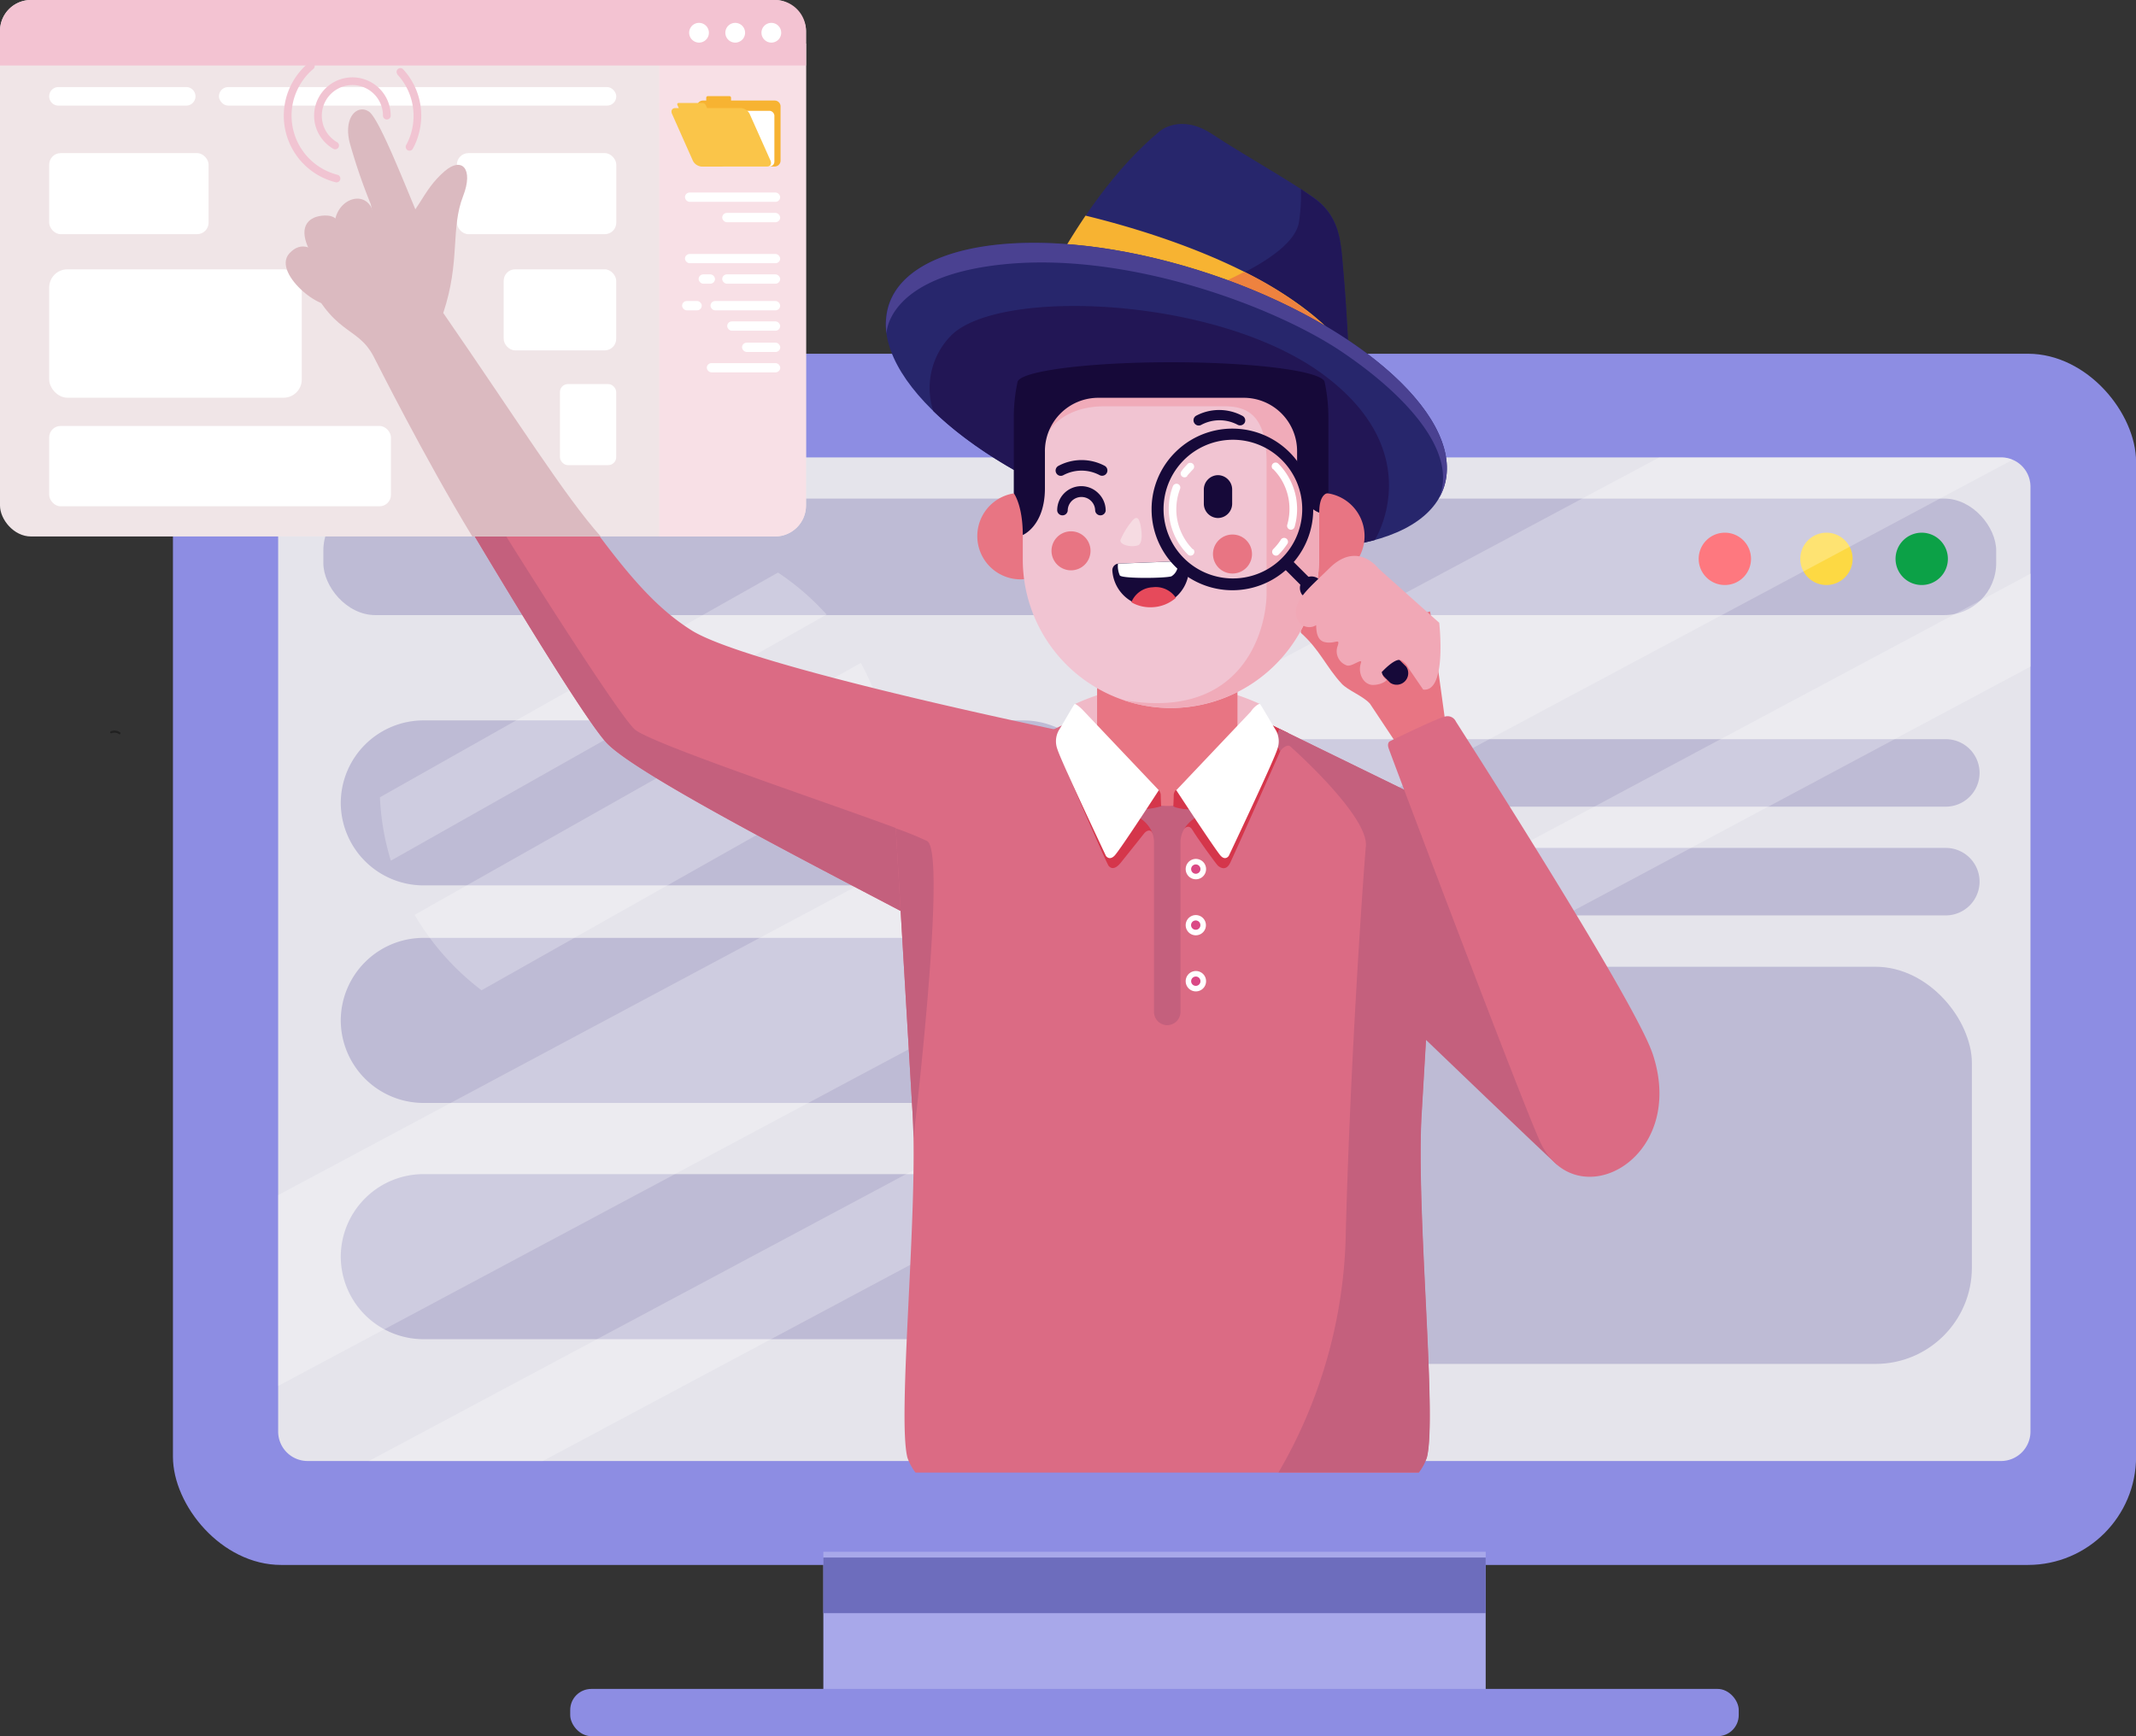
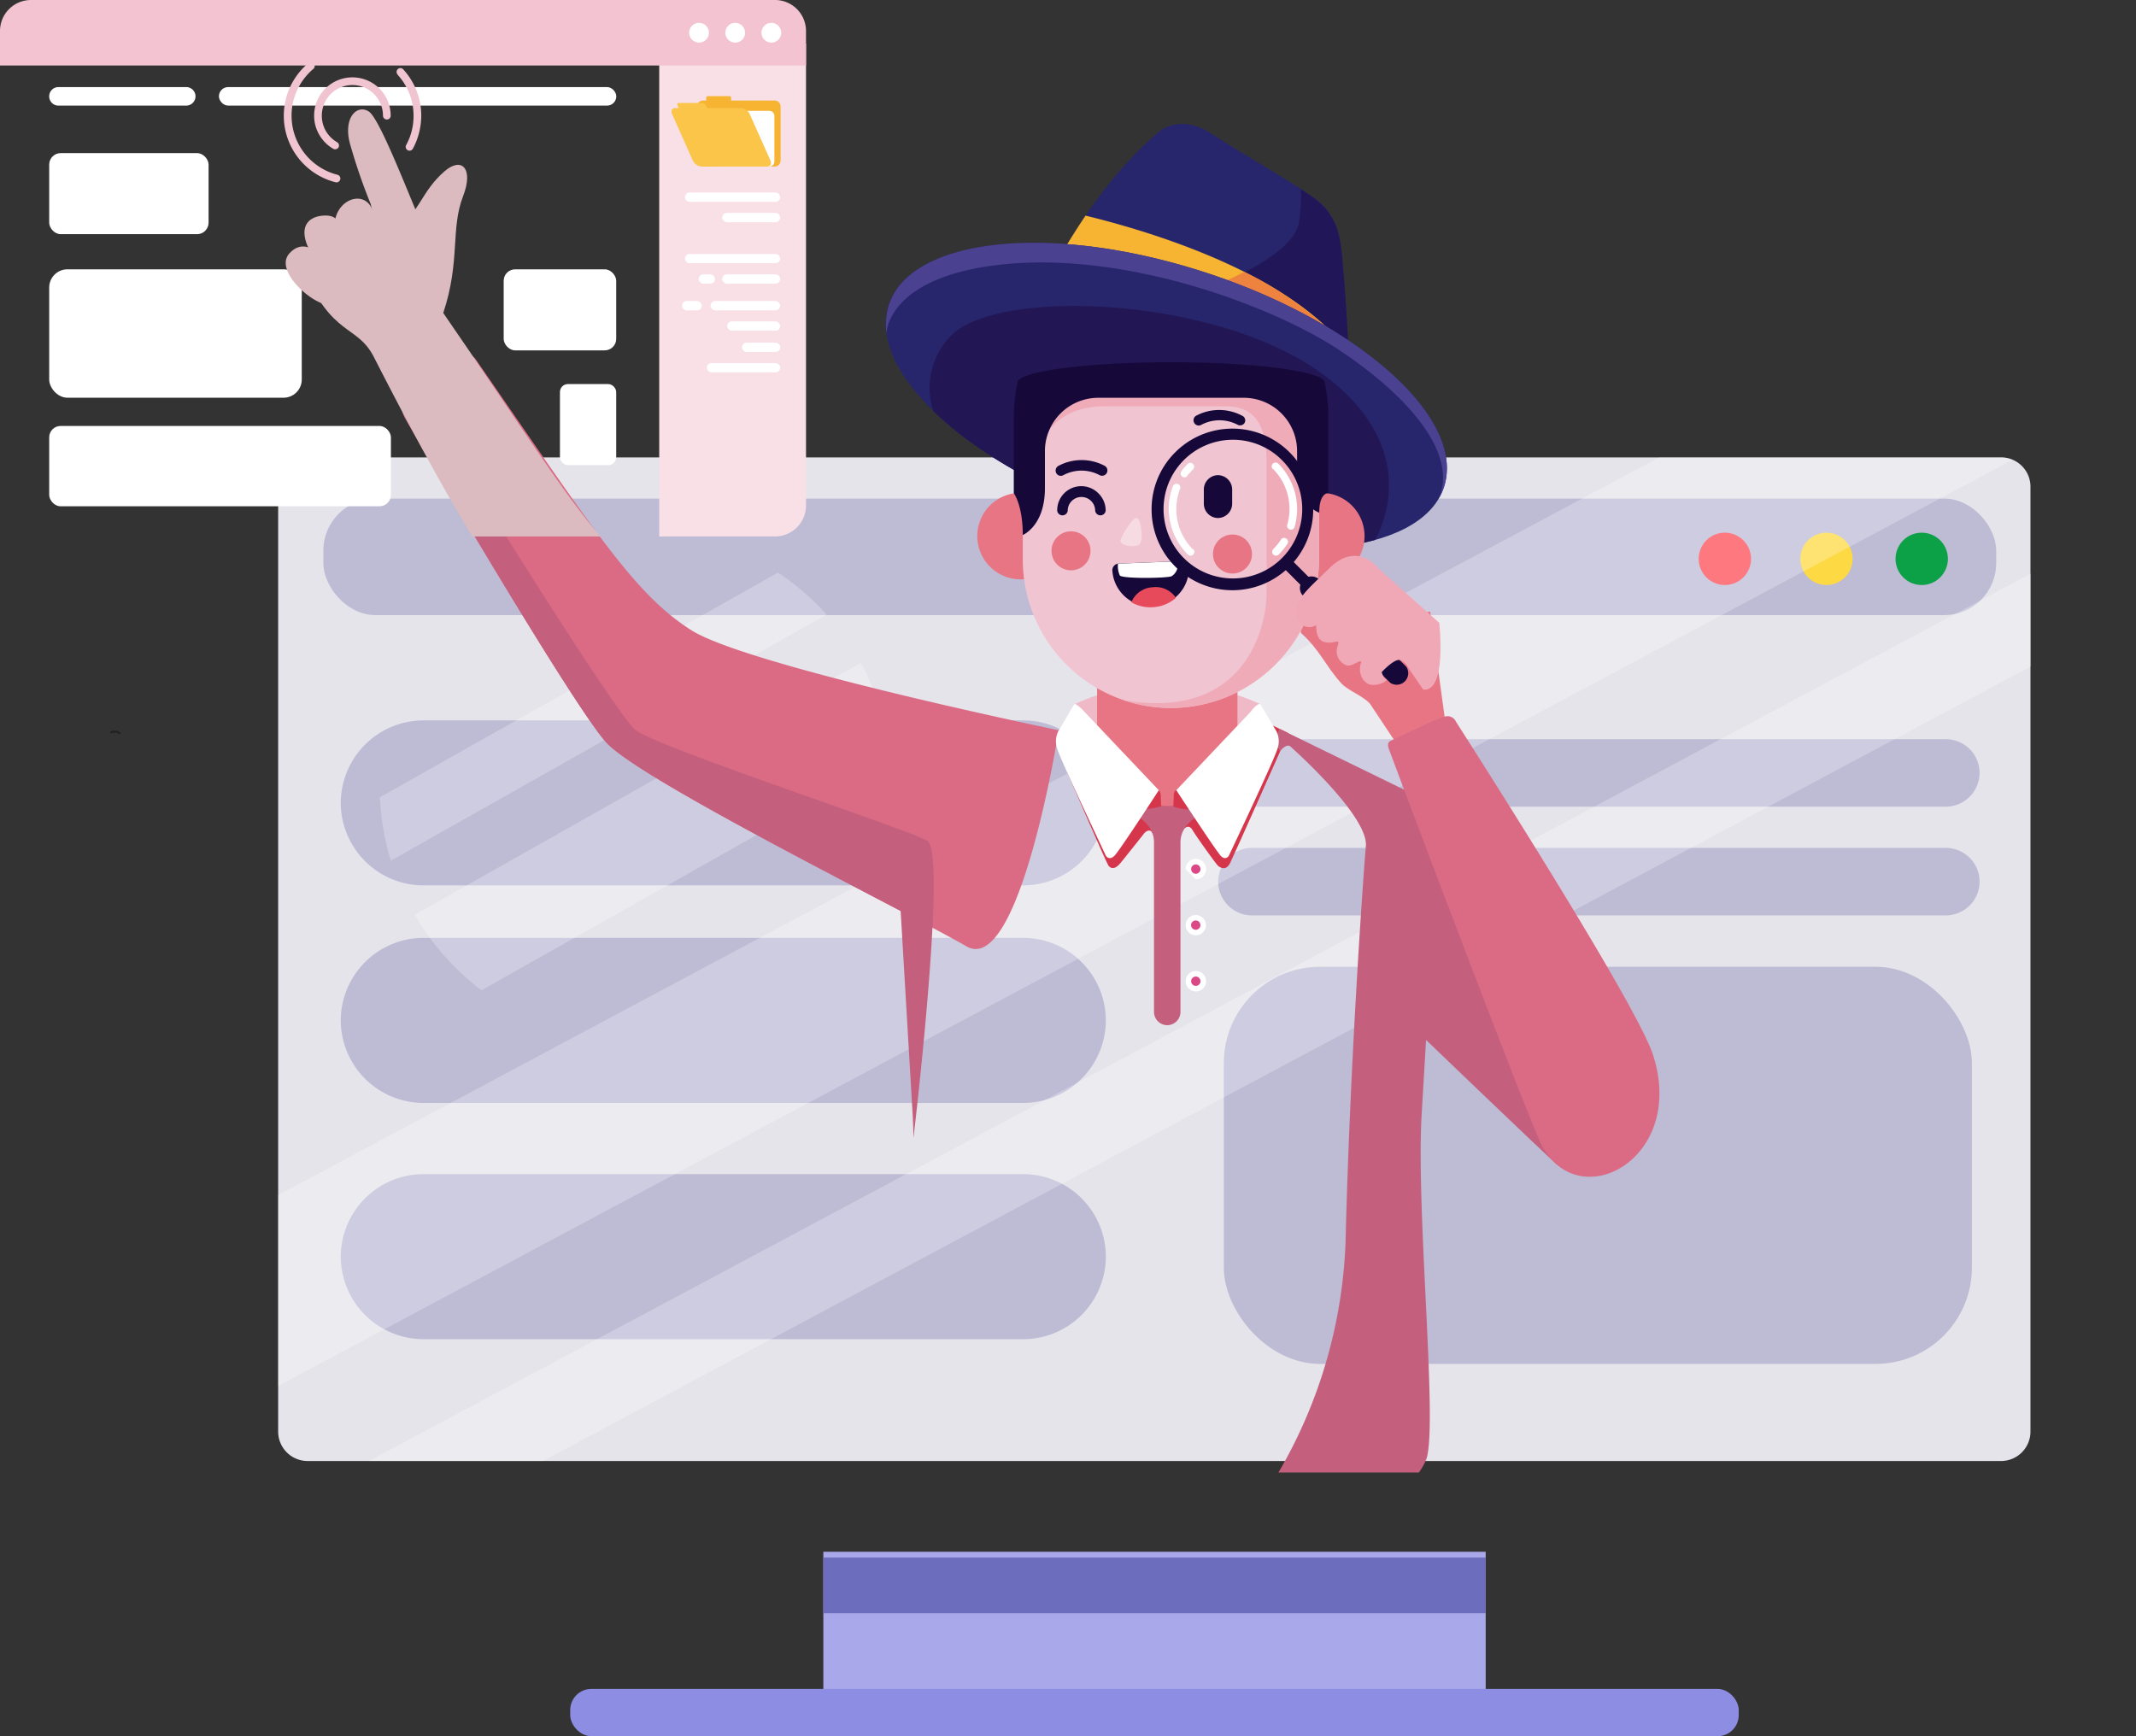
<svg xmlns="http://www.w3.org/2000/svg" id="Layer_1" data-name="Layer 1" viewBox="0 0 266.15 216.36">
  <rect x="0" y="0" width="266.15" height="216.36" fill="#333333" stroke="none" />
  <defs>
    <style>.cls-1{fill:#8d8de3;}.cls-2{fill:#e5e4eb;}.cls-3{fill:#bebbd5;}.cls-4{fill:#fd4b54;}.cls-5{fill:#fdd943;}.cls-6{fill:#0ca147;}.cls-7{fill:#a8a8ea;}.cls-8{fill:#6d6dbd;}.cls-23,.cls-31,.cls-9{fill:#fff;}.cls-9{opacity:0.25;}.cls-10{fill:#212121;}.cls-11,.cls-22{fill:#e87583;}.cls-11,.cls-12,.cls-13,.cls-14,.cls-15,.cls-16,.cls-17,.cls-18,.cls-19,.cls-20,.cls-21,.cls-23,.cls-24,.cls-25,.cls-26,.cls-27,.cls-28,.cls-30,.cls-32,.cls-33,.cls-34,.cls-35,.cls-36{fill-rule:evenodd;}.cls-12{fill:#db6b84;}.cls-13{fill:#c4607d;}.cls-14{fill:#27266c;}.cls-15{fill:#211758;}.cls-16{fill:#f7b332;}.cls-17{fill:#ee823f;}.cls-18{fill:#221655;}.cls-19{fill:#4a4191;}.cls-20{fill:#f0b9c7;}.cls-21{fill:#d5364b;}.cls-24{fill:#f1c4d2;}.cls-25{fill:#f0abb9;}.cls-26{fill:#160939;}.cls-27{fill:#e64a5b;}.cls-28{fill:#f6dbe2;}.cls-29{fill:#f0e5e7;}.cls-30{fill:#f8e0e6;}.cls-32{fill:#f3c3d2;}.cls-33{fill:#fac549;}.cls-34{fill:#da4985;}.cls-35{fill:#f1a8b6;}.cls-36{fill:#dbbac0;}</style>
  </defs>
-   <rect class="cls-1" x="21.55" y="44.08" width="244.61" height="150.93" rx="13.48" />
  <path class="cls-2" d="M253,60.69v117.7a3.67,3.67,0,0,1-3.66,3.67H38.32a3.67,3.67,0,0,1-3.66-3.67V60.69A3.67,3.67,0,0,1,38.32,57H249.38a3.51,3.51,0,0,1,1.38.28A3.65,3.65,0,0,1,253,60.69Z" />
  <rect class="cls-3" x="40.29" y="62.13" width="208.44" height="14.52" rx="6.48" />
  <path class="cls-4" d="M218.18,69.64a3.26,3.26,0,1,1-3.25-3.26A3.26,3.26,0,0,1,218.18,69.64Z" />
  <path class="cls-5" d="M230.84,69.64a3.26,3.26,0,1,1-3.25-3.26A3.26,3.26,0,0,1,230.84,69.64Z" />
  <path class="cls-6" d="M242.71,69.64a3.26,3.26,0,1,1-3.25-3.26A3.26,3.26,0,0,1,242.71,69.64Z" />
  <path class="cls-3" d="M127.51,110.33H52.74a10.32,10.32,0,0,1-10.28-10.28h0A10.32,10.32,0,0,1,52.74,89.77h74.77a10.31,10.31,0,0,1,10.28,10.28h0A10.31,10.31,0,0,1,127.51,110.33Z" />
  <path class="cls-3" d="M127.51,137.44H52.74a10.32,10.32,0,0,1-10.28-10.29h0a10.32,10.32,0,0,1,10.28-10.28h74.77a10.31,10.31,0,0,1,10.28,10.28h0A10.31,10.31,0,0,1,127.51,137.44Z" />
  <path class="cls-3" d="M127.51,166.88H52.74A10.32,10.32,0,0,1,42.46,156.6h0a10.32,10.32,0,0,1,10.28-10.29h74.77a10.31,10.31,0,0,1,10.28,10.29h0A10.31,10.31,0,0,1,127.51,166.88Z" />
  <path class="cls-3" d="M242.47,100.52H156a4.22,4.22,0,0,1-4.21-4.21h0a4.21,4.21,0,0,1,4.21-4.2h86.45a4.21,4.21,0,0,1,4.21,4.2h0A4.22,4.22,0,0,1,242.47,100.52Z" />
  <path class="cls-3" d="M242.47,114.07H156a4.22,4.22,0,0,1-4.21-4.21h0a4.21,4.21,0,0,1,4.21-4.2h86.45a4.21,4.21,0,0,1,4.21,4.2h0A4.22,4.22,0,0,1,242.47,114.07Z" />
  <rect class="cls-3" x="152.49" y="120.47" width="93.21" height="49.49" rx="12" />
  <rect class="cls-7" x="102.59" y="193.37" width="82.53" height="18.86" />
  <rect class="cls-8" x="102.59" y="194.09" width="82.53" height="6.93" />
  <rect class="cls-1" x="71.05" y="210.46" width="145.6" height="5.89" rx="2.63" />
  <path class="cls-9" d="M250.76,57.3,34.66,172.71V148.92L206.74,57h42.64A3.51,3.51,0,0,1,250.76,57.3Z" />
  <polygon class="cls-9" points="253.04 71.47 253.04 83.05 67.64 182.06 45.96 182.06 253.04 71.47" />
  <path class="cls-9" d="M103,76.58,48.7,107.25a31.64,31.64,0,0,1-1.36-7.9l49.6-28A31.94,31.94,0,0,1,103,76.58Z" />
  <path class="cls-9" d="M111,94.61,60,123.4A32.38,32.38,0,0,1,51.66,114l55.6-31.4A32,32,0,0,1,111,94.61Z" />
  <path class="cls-10" d="M13.89,91.39a.88.88,0,0,1,.92.09.13.13,0,0,0,.13-.23,1.14,1.14,0,0,0-1.18-.09.13.13,0,0,0,0,.18.14.14,0,0,0,.18,0Z" />
  <path class="cls-11" d="M170.29,78.07c-1.74-.56-8.86-3-8.19.8,2.35,2.1,3.13,4.21,5.06,6.31.8.87,2.67,1.53,3.54,2.51l3.39,5.1,6-2.4L180,89.31,178.2,76.2Z" />
  <path class="cls-12" d="M131.92,91S93.19,83,86.14,78.53,74.21,66.39,59.25,44.74c0,0-.61-1-2.31-.42S50.86,48,50.43,49a3.21,3.21,0,0,0,0,3C51,53.11,71.2,87.68,75.51,92.49s38.25,21.54,44.9,25.43S131.92,91,131.92,91Z" />
  <path class="cls-13" d="M55.05,45.3c-1.93,1.19-4.31,3-4.62,3.74a3.21,3.21,0,0,0,0,3C51,53.11,71.2,87.68,75.51,92.49c3.71,4.13,29.35,17.09,40.67,23.11.29-5.75.22-10.31-.65-10.83C113,103.26,81.45,93,79.09,90.89S59.57,61.52,55.87,55,55,45.31,55.05,45.3Z" />
  <path class="cls-14" d="M123.52,50.34c2.49-6.89,10-24.93,21-34,0,0,2.55-2.24,6.5.36s8.85,5.31,12.5,7.8,3.53,5.88,3.88,9.64.69,10.34.86,15.05-.63,5.33-2.23,6.28S142,63,125.47,55.75C122.31,54.36,122.73,52.5,123.52,50.34Z" />
  <path class="cls-15" d="M162.1,23.56l1.44,1c3.64,2.49,3.53,5.88,3.88,9.64.26,2.89.53,7.47.72,11.57-3.38,0-9.28-.09-11.07-1.23-2.15-1.36-8.92-7.69-8.92-7.69s13-4.26,13.71-9.22A22.49,22.49,0,0,0,162.1,23.56Z" />
  <path class="cls-16" d="M128.68,38.28a96.05,96.05,0,0,1,6.58-11.41c7.24,1.76,22,6.13,30.23,14.09,11.2,10.83-25.47,3.34-27.32,2C137,42.11,131.79,40.23,128.68,38.28Z" />
  <path class="cls-17" d="M155.05,33.88A42.9,42.9,0,0,1,165.49,41c2.48,2.4,2.61,3.89,1.3,4.76-3.42,0-8.15-.23-9.72-1.23-2.15-1.36-8.92-7.69-8.92-7.69A52.39,52.39,0,0,0,155.05,33.88Z" />
  <path class="cls-14" d="M143.18,65.57C123.91,60,109.25,48.28,110.43,39.32s17.77-11.74,37-6.21S181.4,50.4,180.22,59.37,162.45,71.11,143.18,65.57Z" />
  <path class="cls-18" d="M143.18,65.57c-11.31-3.25-21-8.64-26.89-14.35a9.31,9.31,0,0,1,2.15-9.34c5.81-6.06,33.24-5,46.45,4.8s6.46,20.54,6.41,20.61C164.42,69.19,154.24,68.75,143.18,65.57Z" />
  <path class="cls-19" d="M110.46,41.58a8.17,8.17,0,0,1,0-2.26c1.18-9,17.77-11.74,37-6.21S181.4,50.4,180.22,59.37a7.21,7.21,0,0,1-.92,2.7c2.37-5.64-3.89-12.7-12.13-18.25S141,31.53,125.68,32.88C110.76,34.19,110.46,41.25,110.46,41.58Z" />
-   <path class="cls-12" d="M148.15,99.45l-1.67.24H144.4l-1.67-.24-9.86-9.33-21.41,10.46,2.24,38c.77,11.87-1.94,38-.63,43.07a6.9,6.9,0,0,0,1,1.85h62.7a6.9,6.9,0,0,0,1-1.85c1.32-5-1.4-31.2-.63-43.07l2.24-38L158,90.12Z" />
  <path class="cls-20" d="M157,87.73a27.64,27.64,0,0,0-23.06,0l1.35,3.58h20.36Z" />
  <path class="cls-21" d="M148.15,99.45l-1.67.24H144.4l-1.67-.24-6.62-6.26-1,.3L133,96.28s4.83,11.2,5.11,11.58.79.56,1.51-.32,3-3.76,3-3.76.66-.7,1,.08,3.73-1.37,3.73-1.37l.24.76s.52-.63,1,.19,3,4.34,3.22,4.49.94.68,1.48-.42,6.23-13.91,7.23-16.16L158,90.12Z" />
  <path class="cls-13" d="M171.89,130.94l5.82-1.33s14.72,14.14,16.17,15.4,7.1-2.4,7.1-2.4l-7.61-16.51-14-25.52-6.12,11.2Z" />
  <path class="cls-13" d="M111.61,103.18l2.09,35.39q.09,1.49.12,3.24h0s4.23-35.52,1.71-37a37.63,37.63,0,0,0-3.92-1.59Zm47.69,80.31h17.49a6.9,6.9,0,0,0,1-1.85c1.32-5-1.4-31.2-.63-43.07l2.24-38-20-9.76-.53,1.48.62,1.31s.81-1,1.29-.58,9.74,8.71,9.41,12.42-2,27.43-2.53,49.31A61.3,61.3,0,0,1,159.3,183.49Z" />
  <path class="cls-13" d="M148.15,99.45l-1.67.24H144.4l-1.67-.24-.66-.62-1.39,2.4s3.11,1,3.11,3.74v21.12a1.66,1.66,0,0,0,1.65,1.66h0a1.66,1.66,0,0,0,1.65-1.66V105c0-2.73,3.11-3.74,3.11-3.74l-1.39-2.4Z" />
  <rect class="cls-22" x="136.7" y="71.38" width="17.49" height="29.05" rx="8.74" />
  <path class="cls-21" d="M143.4,98.65l1-.17a1,1,0,0,1,.23.57c0,.36.05,1.42.05,1.42-.37.13-2.33.54-2.27.26C142.43,100.66,143.4,98.65,143.4,98.65Z" />
  <path class="cls-21" d="M147.48,98.65l-1-.17a1,1,0,0,0-.23.57c0,.36-.05,1.42-.05,1.42.37.29,2.33.54,2.27.26C148.45,100.66,147.48,98.65,147.48,98.65Z" />
  <path class="cls-23" d="M157,87.73c.11.09,1.35,2.27,2,3.31a2.82,2.82,0,0,1,.16,2.31c-.43,1.44-6.05,13.3-6.05,13.3s-.4.63-1,0-5.54-8.18-5.54-8.18l9.29-9.8C156.21,88.12,156.86,87.63,157,87.73Z" />
  <path class="cls-23" d="M133.91,87.73c-.08,0-1.35,2.27-2,3.31a2.82,2.82,0,0,0-.16,2.31c.43,1.44,6.05,13.3,6.05,13.3s.4.63,1.05,0,5.54-8.18,5.54-8.18l-9.29-9.8C134.49,88,134,87.69,133.91,87.73Z" />
  <path class="cls-11" d="M126.45,61.46l-.4.07h0a5.39,5.39,0,1,0,4.5,1.08c.13,1.59-.12,3.56-2.15,3.76l.06-3.11A1.85,1.85,0,0,0,126.45,61.46Z" />
  <path class="cls-11" d="M165.35,61.46l.4.07h0a5.39,5.39,0,1,1-4.5,1.08c-.14,1.59.12,3.56,2.15,3.76l-.06-3.11A1.84,1.84,0,0,1,165.35,61.46Z" />
  <path class="cls-24" d="M128.81,47.39a14.17,14.17,0,0,0-1.37,5.6V69.77A18.52,18.52,0,0,0,145.9,88.23h0a18.51,18.51,0,0,0,18.45-18.46V53a14,14,0,0,0-.93-5.6c-3.08-.86-9.67-1.46-17.31-1.46S131.88,46.53,128.81,47.39Z" />
  <path class="cls-25" d="M139.89,87.22a18.4,18.4,0,0,0,6,1h0a18.51,18.51,0,0,0,18.45-18.46V53a14,14,0,0,0-.93-5.6c-3.08-.86-9.67-1.46-17.31-1.46a95.41,95.41,0,0,0-15.4,1h-.1l-1.83,3.69,2,3s1.74-3,6.83-3h15c3,0,5.22,1.32,5.22,7V74C157.78,78.48,154.89,89.89,139.89,87.22Z" />
  <path class="cls-26" d="M148.15,70.71a4.78,4.78,0,0,1-9.55.38h0a.83.83,0,0,1,.79-.86l7.88-.31a.83.83,0,0,1,.86.79Z" />
  <path class="cls-27" d="M146.52,74.5a4.76,4.76,0,0,1-3,1.17,4.71,4.71,0,0,1-2.55-.62,3,3,0,0,1,2.66-1.87A3,3,0,0,1,146.52,74.5Z" />
  <path class="cls-23" d="M139.3,70.24l7.41-.29a1.68,1.68,0,0,1-.74,1.86c-.67.25-6,.32-6.43-.09A2.86,2.86,0,0,1,139.3,70.24Z" />
  <path class="cls-11" d="M153.66,66.61A2.43,2.43,0,1,0,156,69.08,2.43,2.43,0,0,0,153.66,66.61Z" />
  <path class="cls-11" d="M133.5,66.21a2.43,2.43,0,1,0,2.38,2.47A2.43,2.43,0,0,0,133.5,66.21Z" />
  <path class="cls-26" d="M132.48,59.22a.64.64,0,0,1-.88-.29.66.66,0,0,1,.29-.88,6.12,6.12,0,0,1,5.76,0A.65.65,0,1,1,137,59.2,4.81,4.81,0,0,0,132.48,59.22Z" />
  <path class="cls-26" d="M154.21,52.93a4.83,4.83,0,0,0-4.51,0,.64.64,0,0,1-.89-.22.65.65,0,0,1,.22-.9,6.12,6.12,0,0,1,5.76,0,.64.64,0,0,1,.3.87A.66.66,0,0,1,154.21,52.93Z" />
  <path class="cls-26" d="M136.46,63.64a1.71,1.71,0,0,0-1.71-1.71,1.72,1.72,0,0,0-1.21.5,1.7,1.7,0,0,0-.5,1.21.66.66,0,0,1-1.31,0,3,3,0,0,1,5.16-2.14,3,3,0,0,1,.88,2.14.66.66,0,0,1-1.31,0Z" />
  <path class="cls-26" d="M127.44,66.67s2.76-1.12,2.76-5.84V56.34a6.65,6.65,0,0,1,6.71-6.77h18a6.65,6.65,0,0,1,6.71,6.77v2c0,4.73,2.76,5.54,2.76,5.54,0-2.52,1.14-2.44,1.14-2.44V52.07a21.18,21.18,0,0,0-.48-4.53h0c-.58-1.34-8.92-2.4-19.12-2.4s-18.54,1.06-19.12,2.4h0a21.18,21.18,0,0,0-.48,4.53v9.39S127.44,62.93,127.44,66.67Z" />
  <path class="cls-26" d="M151.74,59.21h0A1.79,1.79,0,0,1,153.53,61v1.77a1.79,1.79,0,0,1-1.79,1.78h0A1.78,1.78,0,0,1,150,62.77V61A1.79,1.79,0,0,1,151.74,59.21Z" />
  <path class="cls-26" d="M146.49,56.31a10.07,10.07,0,1,1-3,7.13,10,10,0,0,1,3-7.13Zm7.13-1.51a8.64,8.64,0,1,0,6.11,2.53A8.61,8.61,0,0,0,153.62,54.8Z" />
  <path class="cls-26" d="M159.73,70.57a.72.72,0,0,1,1-1l2.39,2.39a.72.72,0,0,1-1,1Z" />
  <path class="cls-26" d="M162.22,74.08a1.44,1.44,0,0,1,2-2l11,11a1.44,1.44,0,0,1-2,2Z" />
  <path class="cls-12" d="M180,89.31c-.93.18-6.84,3.07-6.84,3.07s-.35.2-.14.85,15.79,42,18.81,48.89c4.3,9.77,18.45,2.56,14.13-10.7-2.2-6.72-24.25-41-24.56-41.52A1.14,1.14,0,0,0,180,89.31Z" />
  <path class="cls-28" d="M140.91,65.11a9.37,9.37,0,0,0-1.3,2.18c-.1.59,1.23.94,2.14.68.65-.17.55-1.62.36-2.53S141.62,64.13,140.91,65.11Z" />
-   <rect class="cls-29" width="100.43" height="66.85" rx="3.85" />
  <path class="cls-30" d="M82.14,66.85H96.58A3.86,3.86,0,0,0,100.43,63V5.43H82.14Z" />
-   <rect class="cls-31" x="56.93" y="19.08" width="19.86" height="10.1" rx="1.43" />
  <path class="cls-32" d="M96.58,0H3.85A3.86,3.86,0,0,0,0,3.85V8.16H100.43V3.85A3.86,3.86,0,0,0,96.58,0Z" />
  <path class="cls-23" d="M96.12,5.31a1.23,1.23,0,1,0-1.24-1.23A1.24,1.24,0,0,0,96.12,5.31Z" />
  <path class="cls-23" d="M91.61,5.31a1.23,1.23,0,1,0-1.23-1.23A1.23,1.23,0,0,0,91.61,5.31Z" />
  <path class="cls-23" d="M87.1,5.31a1.23,1.23,0,1,0-1.23-1.23A1.24,1.24,0,0,0,87.1,5.31Z" />
  <rect class="cls-31" x="85.35" y="23.99" width="11.86" height="1.16" rx="0.58" />
  <rect class="cls-31" x="89.99" y="26.53" width="7.22" height="1.16" rx="0.58" />
  <rect class="cls-31" x="85.35" y="31.65" width="11.86" height="1.15" rx="0.58" />
  <rect class="cls-31" x="89.99" y="34.19" width="7.22" height="1.16" rx="0.58" />
  <rect class="cls-31" x="87.05" y="34.19" width="2.04" height="1.16" rx="0.58" />
  <rect class="cls-31" x="90.61" y="40.05" width="6.6" height="1.16" rx="0.58" />
  <rect class="cls-31" x="88.53" y="37.51" width="8.68" height="1.16" rx="0.58" />
  <rect class="cls-31" x="84.99" y="37.51" width="2.45" height="1.16" rx="0.58" />
  <rect class="cls-31" x="92.46" y="42.7" width="4.76" height="1.16" rx="0.58" />
  <rect class="cls-31" x="88.07" y="45.25" width="9.15" height="1.15" rx="0.58" />
  <rect class="cls-31" x="27.28" y="10.85" width="49.51" height="2.31" rx="1.15" />
  <path class="cls-31" d="M7.29,10.85H23.21A1.16,1.16,0,0,1,24.36,12v0a1.16,1.16,0,0,1-1.16,1.16H7.29A1.15,1.15,0,0,1,6.13,12v0a1.15,1.15,0,0,1,1.15-1.15Z" />
  <path class="cls-16" d="M96.48,20.75H87.59a.75.75,0,0,1-.74-.74V13.26a.74.74,0,0,1,.74-.73H88v-.35a.2.2,0,0,1,.2-.2h2.69a.2.2,0,0,1,.2.2v.35h5.44a.73.73,0,0,1,.73.73V20A.74.74,0,0,1,96.48,20.75Z" />
  <rect class="cls-31" x="89.68" y="13.81" width="6.81" height="6.93" rx="0.6" />
  <path class="cls-33" d="M95.59,20.75h-8.2A1.31,1.31,0,0,1,86.32,20L83.74,14.2c-.18-.4,0-.73.4-.73h.44l-.17-.37c-.06-.15,0-.27.15-.27h3a.46.46,0,0,1,.38.27l.17.37h4.24a1.3,1.3,0,0,1,1.06.73L96,20C96.18,20.41,96,20.75,95.59,20.75Z" />
  <path class="cls-24" d="M42,17.72a.48.48,0,0,1,.18.65.49.49,0,0,1-.66.17,4.79,4.79,0,0,1-1.74-1.75,4.68,4.68,0,0,1-.64-2.38,4.77,4.77,0,0,1,9.54,0,.47.47,0,0,1-.48.48.48.48,0,0,1-.48-.48,3.81,3.81,0,1,0-7.62,0,3.83,3.83,0,0,0,.5,1.91A3.91,3.91,0,0,0,42,17.72Z" />
  <path class="cls-24" d="M49.54,9.28a.47.47,0,1,1,.7-.64,8.53,8.53,0,0,1,2.25,5.77,8.73,8.73,0,0,1-.27,2.12,8.25,8.25,0,0,1-.78,2,.47.47,0,0,1-.64.19.48.48,0,0,1-.19-.65,7.33,7.33,0,0,0,.69-1.76,7.74,7.74,0,0,0,.23-1.88,7.55,7.55,0,0,0-2-5.13Zm-7.49,12.5a.48.48,0,0,1-.24.93A8.55,8.55,0,0,1,38.43,7.86a.48.48,0,0,1,.67.06.47.47,0,0,1-.06.67,7.6,7.6,0,0,0-2,2.62,7.46,7.46,0,0,0-.71,3.2,7.6,7.6,0,0,0,5.72,7.37Z" />
  <rect class="cls-31" x="6.13" y="19.08" width="19.86" height="10.1" rx="1.43" />
  <rect class="cls-31" x="6.13" y="33.56" width="31.47" height="16" rx="2.27" />
  <rect class="cls-31" x="62.76" y="33.56" width="14.02" height="10.1" rx="1.43" />
  <rect class="cls-31" x="6.13" y="53.08" width="42.58" height="10.01" rx="1.42" />
  <rect class="cls-31" x="69.77" y="47.86" width="7.01" height="10.1" rx="0.99" />
-   <path class="cls-23" d="M149,109.57a1.27,1.27,0,1,0-1.26-1.26A1.27,1.27,0,0,0,149,109.57Z" />
+   <path class="cls-23" d="M149,109.57a1.27,1.27,0,1,0-1.26-1.26Z" />
  <path class="cls-34" d="M149,108.88a.58.58,0,1,0-.58-.57A.58.58,0,0,0,149,108.88Z" />
  <path class="cls-23" d="M149,116.55a1.26,1.26,0,1,0-1.26-1.26A1.26,1.26,0,0,0,149,116.55Z" />
  <path class="cls-34" d="M149,115.86a.57.57,0,0,0,.57-.57.58.58,0,1,0-.57.57Z" />
  <path class="cls-23" d="M149,123.54a1.27,1.27,0,1,0-1.26-1.26A1.27,1.27,0,0,0,149,123.54Z" />
  <path class="cls-34" d="M149,122.85a.58.58,0,1,0-.58-.57A.58.58,0,0,0,149,122.85Z" />
  <path class="cls-23" d="M158.6,58.46a.48.48,0,0,1,.68-.68,8,8,0,0,1,1.73,2.6,7.92,7.92,0,0,1,.61,3.06h0a8,8,0,0,1-.31,2.22.48.48,0,0,1-.59.33.49.49,0,0,1-.33-.59,6.88,6.88,0,0,0,.28-2h0a7,7,0,0,0-.54-2.7,6.83,6.83,0,0,0-1.53-2.28Zm1,8.79a.48.48,0,0,1,.81.52c-.16.23-.32.46-.51.69a7,7,0,0,1-.57.64.48.48,0,0,1-.68,0,.48.48,0,0,1,0-.67,6.54,6.54,0,0,0,.51-.57,5.24,5.24,0,0,0,.44-.61Zm-10.92,1.18a.47.47,0,1,1-.67.67A8.06,8.06,0,0,1,145.75,62a8.14,8.14,0,0,1,.4-1.42.49.49,0,0,1,.62-.27.48.48,0,0,1,.27.61,7.2,7.2,0,0,0-.47,2.54,7,7,0,0,0,.54,2.7,7.1,7.1,0,0,0,1.52,2.29Zm-.73-9.11a.48.48,0,0,1-.78-.55c.13-.18.26-.35.4-.51l0,0,.41-.45a.48.48,0,0,1,.67,0,.48.48,0,0,1,0,.68q-.21.21-.36.39l0,0A4.49,4.49,0,0,0,147.9,59.32Z" />
  <path class="cls-35" d="M165.67,70.78c-2.57,2.53-4.62,4.09-4.11,6.06A1.61,1.61,0,0,0,164,77.9c0,1.38.41,2,1.14,2.13,1.22.24,1.87-.58,1.54.45a1.87,1.87,0,0,0,1.13,2.44c.61.23,2-1,1.77-.32-.45,1.31.33,2.75,1.49,2.75s1.95-.66,1.64-.71-.55-.88-.55-.88,1.74-1.92,2.45-1.46a2.06,2.06,0,0,1,.86.91l1.86,2.72c3,.36,2-8.29,2-8.33-.7-.61-7.57-6.76-7.57-6.76S169.16,67.35,165.67,70.78Z" />
  <path class="cls-36" d="M55.58,28c-.14-.33-1.49-.28-2.36-.56A2.37,2.37,0,0,1,51.72,26C49.85,21.5,47.16,14.77,46,13.93c-1.42-1-3.23.61-2.43,3.84a71.11,71.11,0,0,0,2.63,7.68l1.92,9.18,5.45-5.35Z" />
  <path class="cls-36" d="M58.85,66.85h16C70.34,61.78,64.54,52.48,55.23,39c2.16-6.48.88-10.47,2.48-14.58,1.31-3.37-.14-4.93-2.28-3.11-3,2.58-3.07,5.16-6.62,8,0,0-12.76.19-10.9,4.5,3.49,8.13,6.55,6.64,8.63,10.59C46.92,45.11,52.86,57,58.85,66.85Z" />
  <path class="cls-36" d="M36.06,31.57c-2.35,2.57,5,8.12,5.73,5.91C42.62,35,39,28.37,36.06,31.57Z" />
  <path class="cls-36" d="M41.86,27.28c-.64-.65-2.12-.44-2.76-.14C35.15,29,42.35,37,44,35.89c1.42-1,.43-3.25-.46-5.27C42.73,28.86,42.87,27.22,41.86,27.28Z" />
  <path class="cls-36" d="M43.94,33.14c2.17,2.46,4.52.85,4.17-1.17a24.06,24.06,0,0,0-1.87-6.17C44.52,22.71,38.41,26.87,43.94,33.14Z" />
</svg>